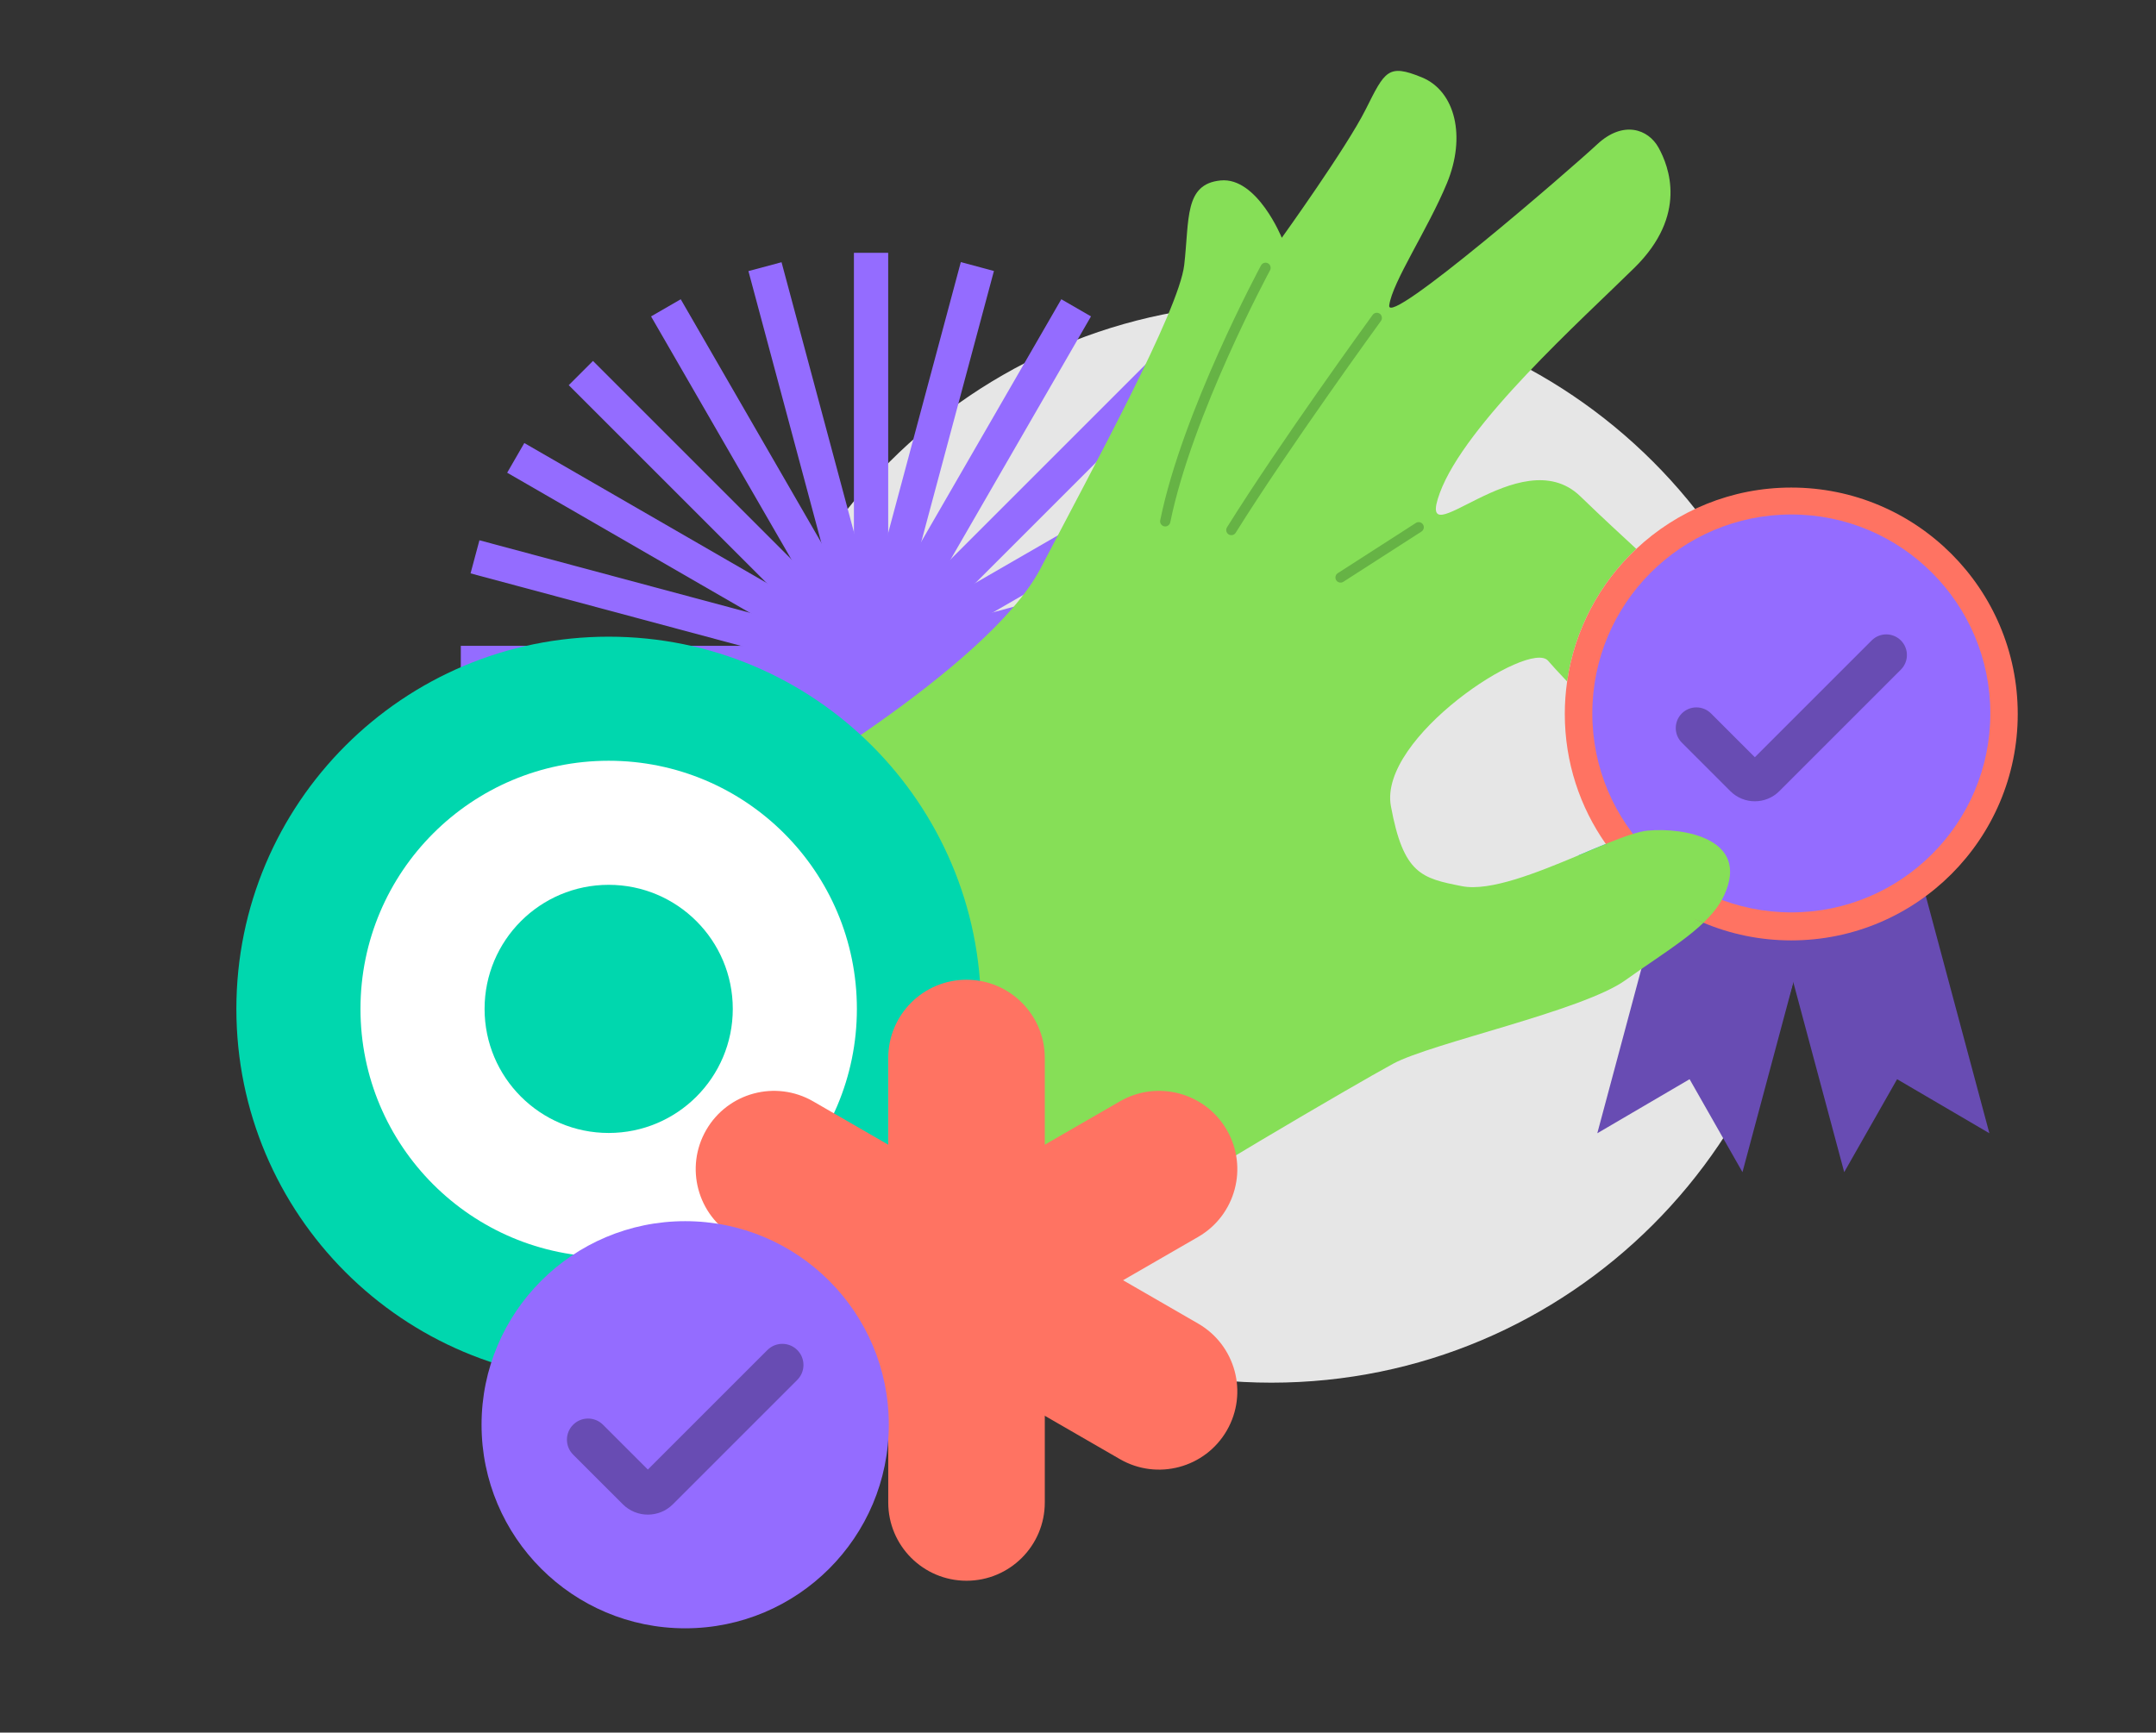
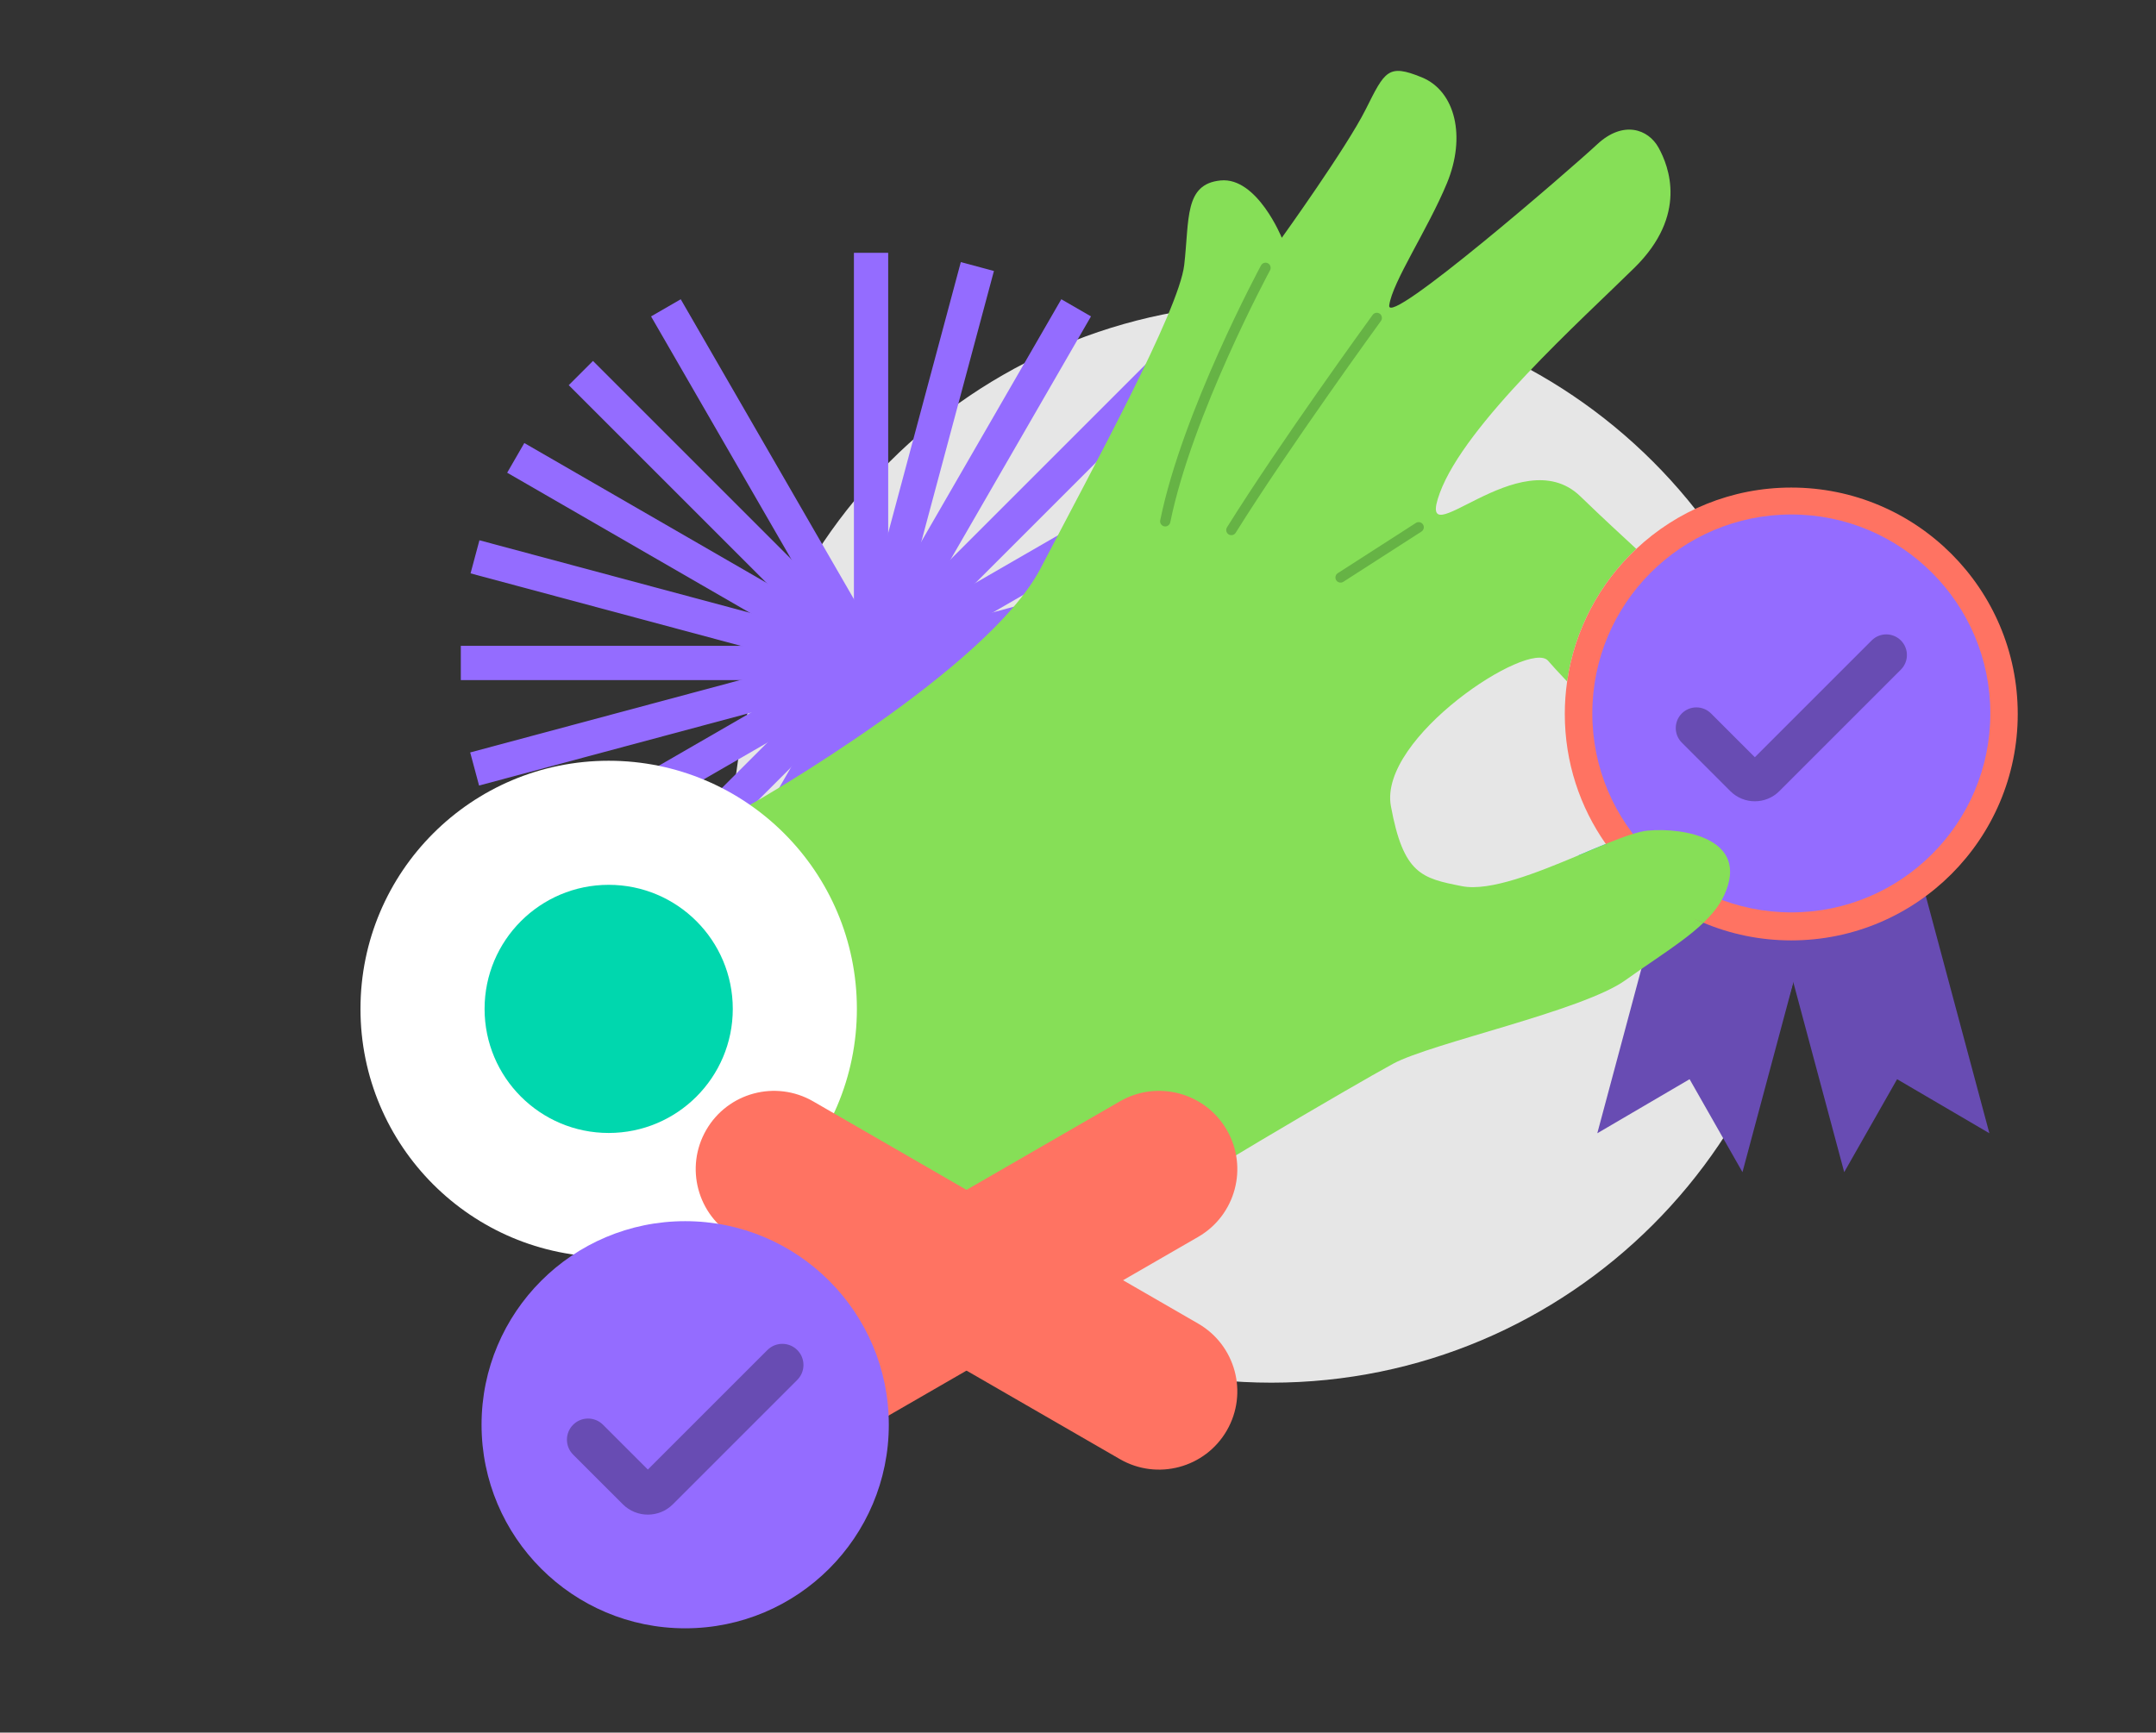
<svg xmlns="http://www.w3.org/2000/svg" xmlns:xlink="http://www.w3.org/1999/xlink" version="1.1" id="Layer_1" x="0px" y="0px" width="1256.5px" height="1010px" viewBox="0 0 1256.5 1010" enable-background="new 0 0 1256.5 1010" xml:space="preserve">
  <rect x="0" y="0" width="1256.5" height="1010" fill="#333333" stroke="none" />
  <g>
    <defs>
      <rect id="SVGID_1_" x="-274" y="-81.375" width="2156" height="1212.75" />
    </defs>
    <clipPath id="SVGID_2_">
      <use xlink:href="#SVGID_1_" overflow="visible" />
    </clipPath>
    <path clip-path="url(#SVGID_2_)" fill="#E6E6E6" d="M1055.469,491.495c0,173.702-140.813,314.514-314.515,314.514   c-173.702,0-314.514-140.813-314.514-314.514c0-173.701,140.812-314.514,314.514-314.514   C914.655,176.981,1055.469,317.793,1055.469,491.495" />
    <rect x="497.655" y="147.375" clip-path="url(#SVGID_2_)" fill="#946CFF" width="19.978" height="478.175" />
    <rect x="497.655" y="147.374" transform="matrix(-0.966 -0.259 0.259 -0.966 897.974 891.138)" clip-path="url(#SVGID_2_)" fill="#946CFF" width="19.978" height="478.175" />
    <rect x="497.655" y="147.375" transform="matrix(-0.866 -0.5 0.5 -0.866 754.017 974.983)" clip-path="url(#SVGID_2_)" fill="#946CFF" width="19.978" height="478.174" />
    <rect x="497.655" y="147.376" transform="matrix(-0.707 -0.707 0.707 -0.707 593.321 1018.693)" clip-path="url(#SVGID_2_)" fill="#946CFF" width="19.977" height="478.174" />
    <rect x="497.655" y="147.375" transform="matrix(-0.5 -0.866 0.866 -0.5 426.797 1019.328)" clip-path="url(#SVGID_2_)" fill="#946CFF" width="19.978" height="478.175" />
    <rect x="497.656" y="147.375" transform="matrix(-0.259 -0.966 0.966 -0.259 265.726 976.828)" clip-path="url(#SVGID_2_)" fill="#946CFF" width="19.976" height="478.175" />
    <rect x="268.557" y="376.474" clip-path="url(#SVGID_2_)" fill="#946CFF" width="478.175" height="19.978" />
    <rect x="497.655" y="147.375" transform="matrix(0.259 -0.966 0.966 0.259 2.979 776.808)" clip-path="url(#SVGID_2_)" fill="#946CFF" width="19.978" height="478.176" />
    <rect x="497.655" y="147.376" transform="matrix(0.5 -0.866 0.866 0.5 -80.875 632.84)" clip-path="url(#SVGID_2_)" fill="#946CFF" width="19.977" height="478.174" />
    <rect x="497.655" y="147.376" transform="matrix(0.707 -0.707 0.707 0.707 -124.582 472.173)" clip-path="url(#SVGID_2_)" fill="#946CFF" width="19.978" height="478.174" />
    <rect x="497.654" y="147.374" transform="matrix(0.866 -0.5 0.5 0.866 -125.225 305.642)" clip-path="url(#SVGID_2_)" fill="#946CFF" width="19.978" height="478.176" />
-     <rect x="497.655" y="147.375" transform="matrix(0.966 -0.259 0.259 0.966 -82.727 144.558)" clip-path="url(#SVGID_2_)" fill="#946CFF" width="19.979" height="478.174" />
    <polygon clip-path="url(#SVGID_2_)" fill="#684CB3" points="1159.396,660.613 1105.615,629.104 1074.793,683.283 999.956,403.983    1084.559,381.314  " />
    <polygon clip-path="url(#SVGID_2_)" fill="#684CB3" points="930.896,660.613 984.678,629.104 1015.499,683.283 1090.338,403.983    1005.734,381.314  " />
    <path clip-path="url(#SVGID_2_)" fill="#00A6F7" d="M1004.891,521.738c-1.478,3.239-3.439,6.313-5.807,9.271l-79.29-32.343   c6.121-2.575,12.005-5.089,17.431-7.274c9.603-3.848,17.705-6.717,23.036-7.198C981.522,482.253,1019.918,488.933,1004.891,521.738   " />
    <path clip-path="url(#SVGID_2_)" fill="#86DF57" d="M935.849,491.954c-5.043,2.052-10.441,4.351-16.055,6.712   c-24.021,10.083-51.499,21.149-67.818,17.912c-23.262-4.608-34.067-6.827-41.379-46.686c-7.324-39.896,80.699-97.351,91.596-84.731   c1.541,1.785,6.247,7.053,11.113,12.117c4.354-30.323,19.012-57.313,40.315-77.314c-8.487-7.887-18.51-17-32.627-30.657   c-35.177-34.029-96.686,38.509-81.937-1.813c14.784-40.319,82.417-100.755,113.541-131.453   c31.143-30.698,20.022-59.048,14.008-69.946c-6.032-10.918-20.669-16.063-35.805-1.943   c-15.138,14.137-122.939,107.471-121.167,93.854c1.797-13.638,22.465-44.208,33.64-71.241   c11.197-27.053,4.965-53.644-14.691-61.693c-19.649-8.032-21.444-3.72-32.641,18.653c-11.194,22.389-48.925,74.886-48.925,74.886   s-14.343-35.511-35.657-33.42c-21.297,2.072-18.134,22.667-21.206,49.279c-3.109,26.609-53.219,118.314-83.768,176.935   c-30.57,58.603-166.724,136.321-166.724,136.321c-33.254,15.212,9.325,163.356,65.56,230.916   c56.252,67.577,110.195,42.17,143.484,19.373c33.285-22.814,140.798-85.804,163.188-97.924   c22.37-12.122,110.598-30.811,135.507-48.777c5.808-4.183,11.565-8.104,17.041-11.861c10.843-7.418,20.702-14.265,28.305-21.561   C969.723,528.193,950.03,512.151,935.849,491.954" />
    <path clip-path="url(#SVGID_2_)" fill="#FF7362" d="M1043.937,284.214c-34.94,0-66.705,13.583-90.315,35.75   c-21.304,20.001-35.961,46.991-40.315,77.315c-0.888,6.18-1.354,12.496-1.354,18.922c0,28.19,8.842,54.311,23.897,75.753   c14.182,20.197,33.874,36.239,56.898,45.937c15.741,6.63,33.036,10.297,51.189,10.297c72.895,0,131.987-59.092,131.987-131.987   C1175.924,343.307,1116.831,284.214,1043.937,284.214" />
    <path clip-path="url(#SVGID_2_)" fill="#946CFF" d="M1043.972,299.912c-64.051,0-115.979,51.923-115.979,115.975   c0,64.051,51.929,115.973,115.979,115.973c64.071,0,115.979-51.922,115.979-115.973   C1159.951,351.835,1108.029,299.912,1043.972,299.912" />
    <path clip-path="url(#SVGID_2_)" fill="#684CB3" d="M1008.433,461.186l-28.284-28.273c-4.701-4.699-4.703-12.319-0.007-17.02   c4.699-4.703,12.321-4.705,17.022-0.005l25.546,25.53l68.088-68.086c4.697-4.698,12.314-4.699,17.014-0.002   c4.7,4.698,4.701,12.316,0.002,17.016l-70.829,70.837C1029.101,469.066,1016.319,469.069,1008.433,461.186" />
    <path clip-path="url(#SVGID_2_)" fill="#66B345" d="M804.818,187.07c0.939-1.288,0.643-3.213-0.658-4.177   c-1.333-0.968-3.206-0.672-4.185,0.669c-2.196,3.017-54.101,74.489-84.894,123.837c-0.614,0.983-0.604,2.247,0.025,3.215   c0.243,0.37,0.555,0.674,0.926,0.901c0.579,0.365,1.271,0.519,1.955,0.433c0.896-0.111,1.69-0.617,2.162-1.38   C751.102,260.972,804.282,187.804,804.818,187.07" />
    <path clip-path="url(#SVGID_2_)" fill="#66B345" d="M740.18,157.545c0.764-1.396,0.202-3.297-1.197-4.049   c-0.699-0.386-1.507-0.473-2.271-0.246c-0.771,0.227-1.402,0.74-1.788,1.445c-0.454,0.843-45.873,85.088-58.757,148.599   c-0.154,0.773-0.003,1.562,0.427,2.224c0.441,0.679,1.121,1.141,1.908,1.304c0.325,0.063,0.654,0.075,0.965,0.034   c1.271-0.158,2.304-1.11,2.559-2.37C694.729,241.876,739.729,158.379,740.18,157.545" />
    <path clip-path="url(#SVGID_2_)" fill="#66B345" d="M829.722,307.985c0.167-0.781,0.026-1.582-0.414-2.265   c-0.895-1.373-2.744-1.77-4.126-0.886l-45.541,29.295c-0.67,0.433-1.133,1.1-1.304,1.88c-0.171,0.78-0.025,1.581,0.405,2.251   l0.007,0.015c0.621,0.951,1.749,1.474,2.881,1.334c0.451-0.057,0.87-0.211,1.247-0.453l45.541-29.292   C829.09,309.431,829.553,308.766,829.722,307.985" />
    <path clip-path="url(#SVGID_2_)" fill="#86DF57" d="M999.083,531.01c2.366-2.961,4.329-6.032,5.807-9.271   c15.028-32.807-23.367-39.486-44.629-37.544c-5.331,0.48-13.434,3.349-23.036,7.198c-0.449,0.179-0.92,0.375-1.377,0.562   c5.287,7.526,3.406,19.719,10.109,25.979c11.282,10.537,32.347,13.874,46.789,19.957   C995.083,535.648,997.213,533.367,999.083,531.01" />
-     <path clip-path="url(#SVGID_2_)" fill="#00D7AE" d="M571.712,588.12c0-119.833-97.145-216.977-216.978-216.977   c-119.832,0-216.977,97.144-216.977,216.977s97.145,216.977,216.977,216.977C474.568,805.097,571.712,707.953,571.712,588.12" />
    <path clip-path="url(#SVGID_2_)" fill="#FFFFFF" d="M499.387,588.12c0,79.89-64.763,144.651-144.651,144.651   c-79.889,0-144.652-64.762-144.652-144.651s64.763-144.65,144.652-144.65C434.624,443.47,499.387,508.23,499.387,588.12" />
    <path clip-path="url(#SVGID_2_)" fill="#00D7AE" d="M354.735,660.445c-39.944,0-72.326-32.382-72.326-72.325   s32.381-72.325,72.326-72.325c39.945,0,72.325,32.382,72.325,72.325S394.68,660.445,354.735,660.445" />
-     <path clip-path="url(#SVGID_2_)" fill="#FF7362" d="M517.664,616.739c0-25.193,20.423-45.615,45.616-45.615   c25.192,0,45.615,20.422,45.615,45.615v259.112c0,25.195-20.423,45.617-45.615,45.617c-25.193,0-45.616-20.422-45.616-45.617   V616.739z" />
    <path clip-path="url(#SVGID_2_)" fill="#FF7362" d="M698.288,771.57c21.817,12.596,29.292,40.495,16.696,62.312   c-12.597,21.818-40.495,29.294-62.313,16.697c-7.198-4.156-217.201-125.4-224.399-129.558   c-21.818-12.595-29.293-40.495-16.696-62.313c12.596-21.816,40.495-29.292,62.312-16.695   C481.086,646.168,691.09,767.414,698.288,771.57" />
    <path clip-path="url(#SVGID_2_)" fill="#FF7362" d="M473.888,850.579c-21.817,12.597-49.716,5.122-62.311-16.697   c-12.598-21.817-5.122-49.716,16.695-62.312c7.199-4.156,217.202-125.402,224.4-129.557c21.817-12.597,49.716-5.121,62.313,16.695   c12.596,21.819,5.121,49.717-16.696,62.313C691.09,725.178,481.086,846.423,473.888,850.579" />
    <path clip-path="url(#SVGID_2_)" fill="#946CFF" d="M399.32,711.86c-65.54,0-118.675,53.13-118.675,118.668   c0,65.539,53.135,118.667,118.675,118.667c65.559,0,118.673-53.128,118.673-118.667C517.993,764.99,464.865,711.86,399.32,711.86" />
    <path clip-path="url(#SVGID_2_)" fill="#684CB3" d="M362.956,876.88l-28.941-28.932c-4.811-4.808-4.813-12.604-0.005-17.413   c4.808-4.813,12.605-4.814,17.416-0.007l26.141,26.123l69.669-69.669c4.806-4.806,12.6-4.807,17.409-0.001   c4.809,4.808,4.81,12.604,0.002,17.412l-72.475,72.482C384.104,884.942,371.025,884.945,362.956,876.88" />
  </g>
</svg>